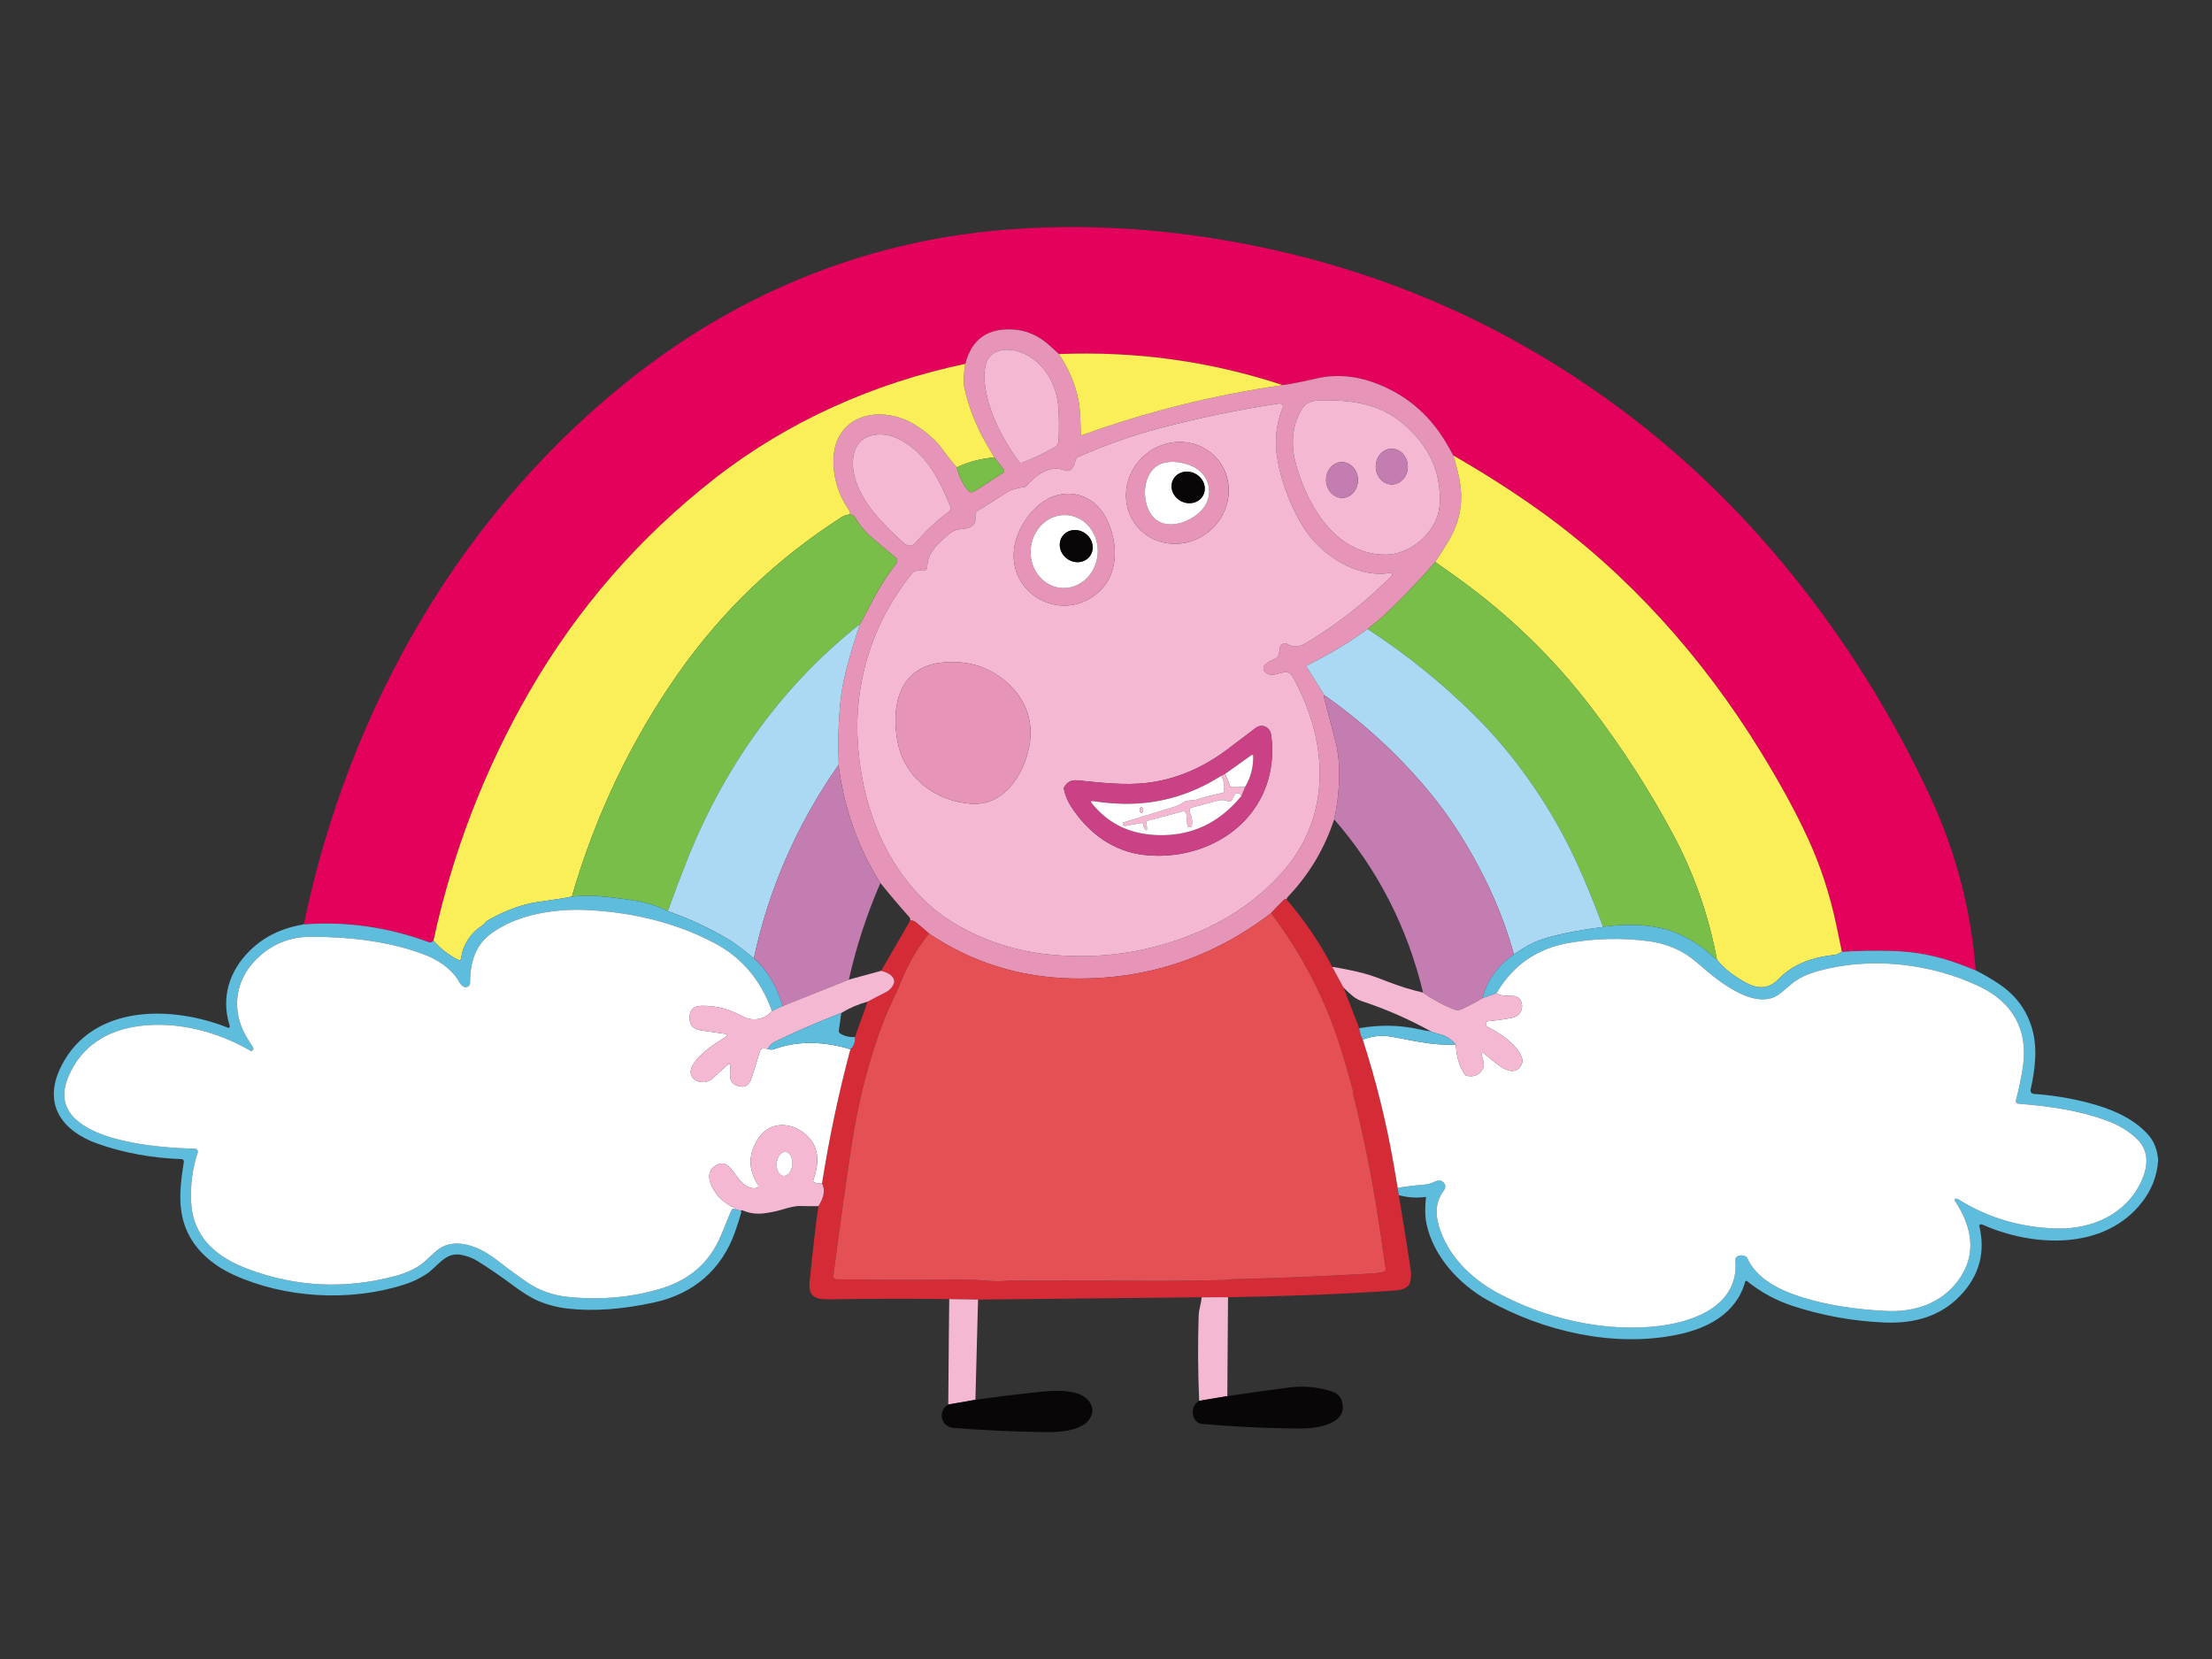
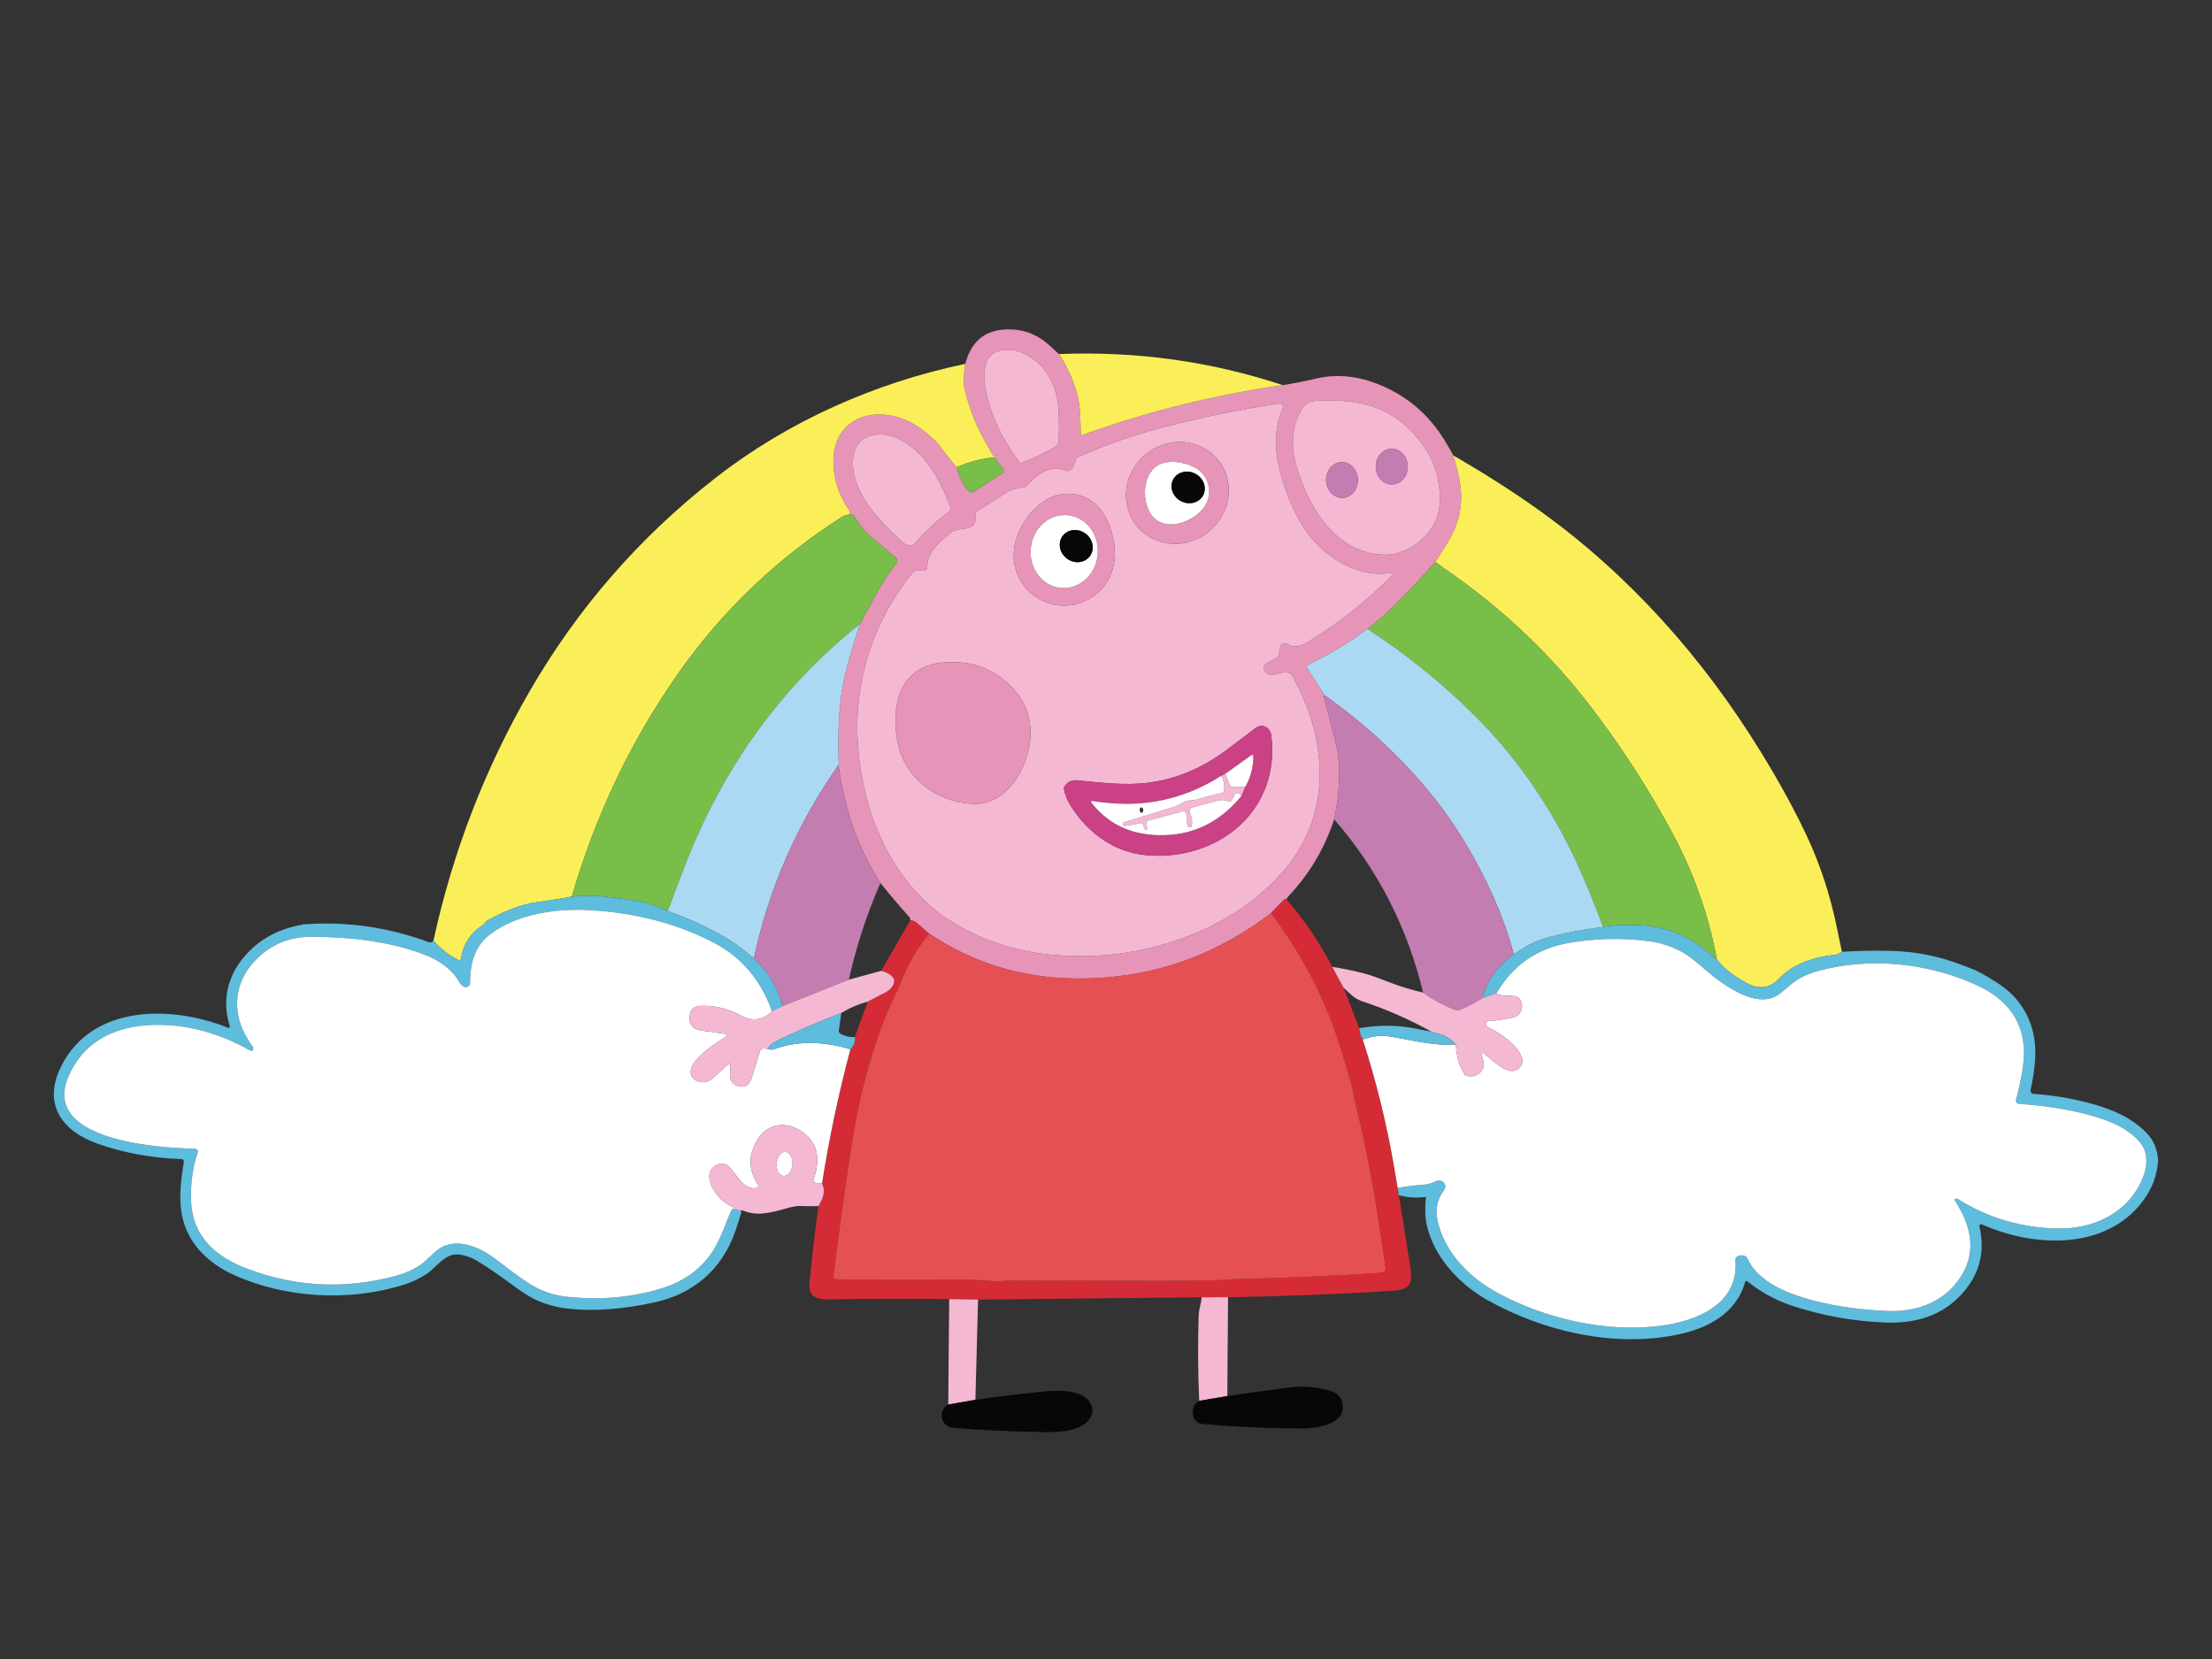
<svg xmlns="http://www.w3.org/2000/svg" xml:space="preserve" width="400mm" height="300mm" version="1.1" style="shape-rendering:geometricPrecision; text-rendering:geometricPrecision; image-rendering:optimizeQuality; fill-rule:evenodd; clip-rule:evenodd" viewBox="0 0 40000 30000">
  <rect x="0" y="0" width="40000" height="30000" fill="#333333" stroke="none" />
  <defs>
    <style type="text/css">
   
    .fil7 {fill:#080606;fill-rule:nonzero}
    .fil10 {fill:#5EBCDD;fill-rule:nonzero}
    .fil5 {fill:#79BE48;fill-rule:nonzero}
    .fil8 {fill:#ABD9F3;fill-rule:nonzero}
    .fil4 {fill:#C37DB1;fill-rule:nonzero}
    .fil9 {fill:#CA4185;fill-rule:nonzero}
    .fil11 {fill:#D52B36;fill-rule:nonzero}
    .fil0 {fill:#E4015B;fill-rule:nonzero}
    .fil12 {fill:#E55054;fill-rule:nonzero}
    .fil1 {fill:#E694B8;fill-rule:nonzero}
    .fil2 {fill:#F4B8D3;fill-rule:nonzero}
    .fil3 {fill:#FAEF58;fill-rule:nonzero}
    .fil6 {fill:white;fill-rule:nonzero}
   
  </style>
  </defs>
  <g id="Katman_x0020_1">
    <g id="_2854566748400">
-       <path class="fil0" d="M35727.7 17547.49c-103.17,-41.68 -205.24,-81.22 -306.16,-118.62 -389.51,-144.18 -791.99,-222.01 -1207.42,-233.51 -298.96,-8.11 -601.3,-2.81 -907.01,15.89 -34.25,-169.87 -69.28,-338.39 -105.09,-505.55 -115.8,-543.16 -284.77,-1056.49 -506.9,-1539.95 -217.86,-474 -504.19,-999.49 -859.02,-1576.45 -1046.57,-1701.81 -2389.84,-3207.62 -4000.76,-4359.29 -467.24,-334.11 -985.74,-665.61 -1555.49,-994.53 -38.29,-71.19 -81.21,-147.01 -128.75,-227.44 -313.59,-529.86 -756.17,-895.85 -1327.73,-1097.93 -326.1,-115.23 -676.87,-144.96 -1009.06,-67.92 -251.19,58.35 -457.44,98.91 -618.75,121.65 -1303.96,-430.29 -2652.87,-617.39 -4046.71,-561.3 -126.16,-118.5 -214.82,-196.67 -265.95,-234.52 -169.2,-125.25 -353.14,-194.88 -551.85,-208.84 -469.05,-32.9 -760.9,174.04 -875.57,620.77 -1632.21,340.63 -3200.21,1036.1 -4513.74,2059.36 -1376.28,1072.36 -2499.1,2361.79 -3368.49,3868.28 -808.56,1401.06 -1386.87,2901.58 -1734.94,4501.58 -26.36,29.5 -52.94,39.31 -79.74,29.39 -733.54,-271.02 -1481.37,-379.16 -2243.53,-324.42 -8.11,0.46 -14.19,-2.58 -18.25,-9.12 808.67,-3898.7 2874.78,-7511.51 6038.48,-9957.12 1647.75,-1273.65 3541.85,-2126.59 5604.24,-2466.54 1507.84,-248.38 3124.5,-220.67 4626.6,2.7 2912.73,433.01 5518.97,1541.41 7818.7,3325.24 2262.78,1754.87 4092,4157.21 5317.67,6794.08 464.09,998.69 739.16,2046.74 825.22,3144.11z" />
      <path class="fil1" d="M19148.85 6402.54c178.43,268.54 295.91,545.64 352.46,831.31 38.85,196.34 35.81,415.32 42.92,618.08 0.28,9.86 8.37,17.73 18.25,17.73 2.19,0 4.38,-0.4 6.42,-1.18 1166.75,-423.3 2375.64,-724.86 3626.66,-904.64 161.31,-22.74 367.56,-63.3 618.75,-121.65 332.19,-77.04 682.96,-47.31 1009.06,67.92 571.56,202.08 1014.12,568.07 1327.73,1097.93 47.54,80.43 90.46,156.25 128.75,227.44 62.18,202.08 103.86,375.55 125.04,520.41 53.38,365.86 -18.03,710.1 -214.26,1032.71 -75.01,123.24 -153.98,247.82 -236.88,373.75 -286.11,330.95 -590.03,648.71 -911.73,953.3 -48.45,45.96 -152.3,132.13 -311.58,258.53 -334.77,244.66 -695.69,462.05 -1082.73,652.19 -0.34,0.17 -0.8,0.41 -1.24,0.66 -15.67,8.68 -21.41,28.3 -12.81,43.8 0.27,0.48 0.55,0.95 0.83,1.41l315.33 499.22c-7.66,16 -10.24,28.5 -7.77,37.52 70.29,264.48 139.12,529.3 206.48,794.46 42.8,168.75 65.44,340.19 67.92,514.34 4.73,306.61 -25.45,606.24 -90.57,898.89 -175.04,531.9 -453.84,998.47 -836.37,1399.7 -15.1,15.78 -23.21,32.11 -24.33,49.01 -7.66,-4.51 -15.89,-6.31 -24.68,-5.42 -6.98,0.68 -14.07,4.4 -21.29,11.17 -85.15,82.9 -163.44,163.33 -234.85,241.28 -1065.16,814.4 -2264.14,1208.09 -3596.94,1181.06 -947.55,-19.37 -1809.84,-289.72 -2586.85,-811.03 -86.96,-77.73 -170.21,-148.58 -249.73,-212.57 -22.09,-17.57 -52.61,-25.34 -91.58,-23.3 2.71,-26.81 -1.58,-46.64 -12.85,-59.48 -177.3,-198.48 -352.68,-404.96 -526.15,-619.43 -403.94,-635.76 -656.37,-1347.55 -757.3,-2135.38 3.16,-2.71 4.05,-19.26 2.7,-49.68 -15.32,-350.99 -6.31,-700.98 27.04,-1049.95 20.5,-216.04 60.72,-437.4 120.64,-664.03 68.93,-259.97 148.57,-521.53 238.92,-784.68 72.08,-133.6 145.75,-271.69 221,-414.29 137.87,-261.91 271.02,-470.74 437.95,-688.37 9.1,-11.97 14.03,-26.62 14.03,-41.65 0,-20.46 -9.11,-39.89 -24.83,-52.98 -149.14,-124.58 -294.45,-246.57 -435.94,-365.97 -120.07,-101.6 -223.37,-227.21 -309.88,-376.79 -10.36,-18.26 -38.19,-32.22 -83.47,-41.91 3.16,-31.09 -3.04,-57.55 -18.58,-79.4 -155.68,-220.78 -247.14,-465.79 -274.4,-735 -26.13,-259.09 15.32,-473.11 124.35,-642.07 287.93,-445.39 913.77,-423.09 1324.02,-176.07 140.12,84.26 268.99,184.85 386.58,301.77 45.06,44.83 109.5,124.71 193.3,239.59 61.96,85.17 127.4,165.03 196.35,239.6 33.56,153.2 98.21,289.16 193.97,407.89 46.3,57.78 86.5,51.36 140.91,15.87 179.55,-117.14 348.52,-226.52 506.89,-328.13 0.28,-0.16 0.7,-0.44 1.11,-0.72 15.75,-11.03 19.66,-32.61 8.74,-48.21 -0.3,-0.43 -0.62,-0.85 -0.93,-1.27l-172.14 -223.18c-51.36,-86.51 -101.48,-172.12 -150.37,-256.83 -182.03,-315.62 -312.92,-651.53 -392.67,-1007.71 -18.93,-84.7 -13.18,-227.42 17.23,-428.16 114.67,-446.74 406.52,-653.67 875.57,-620.77 198.71,13.96 382.65,83.59 551.85,208.84 51.13,37.85 139.79,116.02 265.95,234.52zm-660.65 1963.38c197.34,-75.02 389.96,-172.35 580.56,-276.43 44.21,-24.32 72.34,-69.49 74.71,-119.46 9.44,-189.57 8.75,-382.02 -2.05,-577.35 -24,-428.49 -253.12,-842.46 -653.57,-1012.44 -236.21,-100.37 -588.34,-85.49 -661.66,211.88 -23.21,94.17 -30.99,189.13 -23.32,284.87 41.9,523.13 312.92,1044.89 618.41,1468.99 15.01,20.8 42.37,29.06 66.74,20l0.18 -0.06zm4987.17 -840.78c-114.56,253.8 -121.32,555.57 -52.72,821.18 186.2,718.44 649.17,1574.75 1478.79,1675.12 125.7,15.09 239.24,10.81 340.63,-12.84 378.48,-88.54 742.09,-441 786.7,-837.73 9.01,-80.2 11.15,-162.32 6.43,-246.36 -27.72,-489.31 -226.76,-856.99 -588.01,-1197.27 -283.86,-266.98 -602.87,-403.83 -978.31,-456.89 -228.66,-32.21 -452.03,-39.99 -670.12,-23.32 -186.87,14.19 -252.09,121.32 -323.39,278.11zm-6774.15 2795.03c-83.14,-3.72 -158.16,-18.59 -215.27,53.73 -535.95,676.76 -853.38,1428.44 -952.29,2255.01 -27.02,226.63 -36.6,447.64 -28.72,663.02 44.27,1185.12 479.18,2409.44 1420.33,3175.19 151.83,123.68 336.12,241.29 552.85,352.8 481.44,247.59 999.49,396.5 1554.13,446.75 905.66,81.99 1775.6,-52.38 2609.84,-403.16 605.8,-254.8 1116.75,-613.34 1532.85,-1075.63 382.99,-425.34 607.04,-919.62 672.15,-1482.84 81.78,-710.32 -123.68,-1448.71 -476.48,-2076.92 -107.46,-191.26 -344.01,74 -489.32,-72.65 -126.73,-128.42 126.05,-213.57 196.33,-253.79 18.9,-10.27 33.9,-28.62 40.53,-50.37 12.63,-44.37 21.31,-88.29 26.04,-131.77 8.11,-74.68 83.48,-106.79 146.66,-69.28 152.76,91.24 276.1,9.13 402.82,-68.6 540.69,-332.97 1031.82,-723.06 1473.38,-1170.25 5.18,-5.25 8.08,-12.33 8.08,-19.7 0,-10.75 -6.16,-20.57 -15.85,-25.25 -11.5,-5.63 -23.67,-7.2 -36.5,-4.72 -290.62,51.7 -621.11,-41.23 -873.21,-185.19 -330.28,-188.33 -587.66,-454.75 -772.18,-799.2 -184.51,-345.37 -308.86,-694.79 -373.08,-1048.26 -59.46,-327.12 -37.16,-651.19 91.25,-953.65 2.99,-7.04 4.53,-14.62 4.53,-22.28 0,-31.53 -25.57,-57.1 -57.1,-57.1 -2.86,0 -5.75,0.22 -8.57,0.65 -736.25,110.61 -1456.5,259.19 -2160.75,445.72 -494.73,131.12 -985.97,304.25 -1473.71,519.41 -26.93,11.65 -46.67,35.56 -53.03,64.21 -17.27,76.03 -64.91,224.05 -179.13,181.46 -289.61,-107.79 -524.81,75.03 -709.66,282.84 -8.18,9.11 -18.71,14.6 -30.06,15.96 -146.22,20.9 -250.3,51.4 -312.26,91.51 -169.87,109.94 -346.95,221.8 -531.22,335.56 -27.77,17.19 -45.54,46.81 -47.64,79.42 -3.4,54.41 13.5,117.6 -24.01,162.88 -105.77,128.76 -290.62,51.7 -424.78,162.21 -224.04,184.17 -421.06,352.13 -420.38,618.41 0.01,0.13 0.01,0.29 0.01,0.41 0,35.09 -28.45,63.53 -63.53,63.53 -1.01,0 -2.04,-0.02 -3.04,-0.07l-0.01 0zm476.48 -1180.05c-205.8,-502.51 -465.33,-1005 -981.35,-1226.69 -258.51,-110.84 -639.03,-75.36 -740.75,239.26 -102.38,315.63 41.9,681.93 224.39,950.93 145.76,214.93 369.13,455.41 670.12,721.48 59.47,52.38 140.57,64.54 197.01,-0.67 185.18,-214.7 384.11,-401.36 596.78,-559.96 43.26,-32.21 54.52,-73.66 33.8,-124.35z" />
      <path class="fil2" d="M19068.76 8089.49c-190.6,104.08 -383.22,201.41 -580.56,276.43 -24.55,9.12 -51.91,0.86 -67.02,-20.1 -305.39,-423.94 -576.41,-945.7 -618.31,-1468.83 -7.67,-95.74 0.11,-190.7 23.32,-284.87 73.32,-297.37 425.45,-312.25 661.66,-211.88 400.45,169.98 629.57,583.95 653.57,1012.44 10.8,195.33 11.48,387.94 2.01,577.87 -2.33,49.45 -30.46,94.62 -74.21,118.69l-0.46 0.25z" />
      <path class="fil3" d="M23195.56 6963.84c-1251.02,179.78 -2459.91,481.34 -3626.67,904.64 -2.03,0.78 -4.22,1.18 -6.41,1.18 -9.88,0 -17.97,-7.87 -18.25,-17.73 -7.11,-202.76 -4.07,-421.74 -42.92,-618.08 -56.55,-285.67 -174.03,-562.77 -352.46,-831.31 1393.85,-56.09 2742.75,131.01 4046.71,561.3z" />
      <path class="fil3" d="M17455.48 6579.95c-30.41,200.74 -36.16,343.46 -17.23,428.16 79.75,356.18 210.64,692.09 392.67,1007.71 48.89,84.71 99.01,170.32 150.37,256.83 -237.23,18.02 -463.41,77.27 -678.55,177.75 -68.95,-74.57 -134.39,-154.43 -196.35,-239.6 -83.8,-114.9 -148.24,-194.75 -193.3,-239.59 -117.59,-116.92 -246.46,-217.51 -386.58,-301.77 -410.25,-247.02 -1036.09,-269.32 -1324.02,176.07 -109.03,168.96 -150.49,382.98 -124.35,642.07 27.26,269.21 118.72,514.22 274.4,735 15.54,21.85 21.74,48.31 18.58,79.4 -61.95,7.89 -109.49,22.42 -142.61,43.59 -1178.48,753.59 -2165.11,1695.74 -2959.93,2826.46 -855.64,1216.99 -1498.26,2563.99 -1927.89,4040.97 -100.03,22.75 -303.24,55.19 -609.63,97.33 -277.78,38.07 -580.56,148.46 -908.36,331.17 -39.87,21.96 -53.38,61.84 -94.61,88.86 -221.01,143.97 -352.02,346.5 -393.01,607.61 -2.2,14.91 -15.01,25.97 -30.08,25.97 -4.82,0 -9.57,-1.15 -13.85,-3.33 -173.93,-87.63 -324.87,-204.78 -452.84,-351.44 348.07,-1600 926.38,-3100.52 1734.94,-4501.58 869.39,-1506.49 1992.21,-2795.92 3368.49,-3868.28 1313.53,-1023.26 2881.53,-1718.73 4513.74,-2059.36z" />
      <path class="fil2" d="M23475.37 7525.14c71.3,-156.79 136.52,-263.92 323.39,-278.11 218.09,-16.67 441.46,-8.89 670.12,23.32 375.44,53.06 694.45,189.91 978.31,456.89 361.25,340.28 560.29,707.96 588.01,1197.27 4.72,84.04 2.58,166.16 -6.43,246.36 -44.61,396.73 -408.22,749.19 -786.7,837.73 -101.39,23.65 -214.93,27.93 -340.63,12.84 -829.62,-100.37 -1292.59,-956.68 -1478.79,-1675.12 -68.6,-265.61 -61.84,-567.38 52.72,-821.18zm1696.3 1235.45c1.72,-0.02 1.72,-0.02 1.72,-0.02 159.9,-2.8 287.03,-149.72 283.92,-328.08 0,0 0,0 0,0 0,0 0,0 0,0 -3.13,-178.36 -135.34,-320.74 -295.23,-317.94 0,0 0,0 0,0 0,0 0,0 0,0 -159.9,2.8 -287.03,149.72 -283.92,328.08 0,0 0,0 0,0 0,0 0,0 0,0 3.13,178.36 135.34,320.74 295.23,317.94 0,0 0,0 0,0l-1.72 0.02zm-894.82 242.88c2.3,-0.08 2.3,-0.08 2.3,-0.08 158.89,-5.55 282.67,-154.94 276.43,-333.59 0,0 0,0 0,0 0,-0.02 0,-0.02 0,-0.02 -6.25,-178.65 -140.16,-319.03 -299.06,-313.48 0,0 0,0 0,0 -0.02,0 -0.02,0 -0.02,0 -158.88,5.56 -282.67,154.96 -276.42,333.61 0,0 0,0 0,0 0,0.02 0,0.02 0,0.02 6.24,178.65 140.16,319.02 299.06,313.46 0,0 0,0 0,0l-2.29 0.08z" />
      <path class="fil2" d="M16701.22 10320.17c1.01,0.05 2.04,0.07 3.05,0.07 35.08,0 63.53,-28.44 63.53,-63.53 0,-0.12 0,-0.28 0,-0.41 -0.69,-266.28 196.33,-434.24 420.37,-618.41 134.16,-110.51 319.01,-33.45 424.78,-162.21 37.51,-45.28 20.61,-108.47 23.99,-162.88 2.12,-32.61 19.89,-62.23 47.67,-79.42 184.28,-113.76 361.34,-225.62 531.21,-335.56 61.96,-40.11 166.27,-70.63 312.93,-91.58 10.68,-1.29 21.21,-6.78 28.97,-15.39 185.27,-208.31 420.47,-391.13 710.08,-283.34 114.22,42.59 161.86,-105.43 179.1,-181.46 6.39,-28.65 26.13,-52.56 53.07,-64.21 487.73,-215.15 978.97,-388.29 1473.7,-519.41 704.25,-186.53 1424.48,-335.11 2160.72,-445.72 2.85,-0.43 5.74,-0.65 8.6,-0.65 31.53,0 57.1,25.57 57.1,57.1 0,7.66 -1.54,15.24 -4.52,22.28 -128.42,302.46 -150.72,626.53 -91.26,953.65 64.21,353.47 188.57,702.89 373.08,1048.26 184.52,344.46 441.9,610.85 772.18,799.2 252.1,143.96 582.59,236.89 873.21,185.19 12.83,-2.48 25,-0.91 36.5,4.72 9.69,4.68 15.85,14.5 15.85,25.25 0,7.37 -2.9,14.45 -8.07,19.7 -441.57,447.19 -932.7,837.28 -1473.39,1170.25 -126.72,77.73 -250.06,159.84 -402.82,68.6 -63.18,-37.51 -138.55,-5.4 -146.66,69.28 -4.73,43.47 -13.28,86.96 -25.67,130.44 -7,23.08 -22,41.43 -42.07,52.39 -69.11,39.53 -321.89,124.68 -195.16,253.1 145.31,146.65 381.86,-118.61 489.32,72.65 352.8,628.21 558.26,1366.6 476.48,2076.92 -65.11,563.22 -289.16,1057.5 -672.15,1482.84 -416.1,462.29 -927.05,820.83 -1532.85,1075.63 -834.24,350.78 -1704.18,485.15 -2609.84,403.16 -554.65,-50.25 -1072.69,-199.16 -1554.13,-446.75 -216.73,-111.51 -401.02,-229.12 -552.85,-352.8 -941.15,-765.75 -1376.06,-1990.07 -1420.33,-3175.19 -7.88,-215.38 1.7,-436.39 28.72,-663.02 98.91,-826.57 416.34,-1578.25 952.29,-2255.01 57.11,-72.32 132.13,-57.45 215.27,-53.73zm5308.14 -2025.05c7.52,8.84 7.52,8.84 7.52,8.84 -320.49,-381.95 -905.45,-418.96 -1306.27,-82.65 0,0 0,0 0,0 -400.83,336.32 -465.98,918.82 -145.49,1300.79 0,0 0,0 0,0 320.49,381.95 905.44,418.96 1306.27,82.64 0,0 0,0 0,0 400.83,-336.31 465.98,-918.81 145.49,-1300.78l-7.52 -8.84zm-3671.21 1627.64c-100.36,806.64 807.32,1326.72 1458.5,841.46 449.11,-334.56 439.32,-941.48 201.41,-1402.43 -182.82,-354.48 -566.37,-524.12 -947.89,-385.91 -362.6,131.12 -666.07,577.87 -712.02,946.88zm-2103.96 3507.38c126.05,637.34 688.04,1060.43 1327.4,1104.7 591.03,40.88 943.84,-515.01 1047.24,-1021.57 104.08,-509.26 -92.59,-950.26 -504.87,-1257.43 -297.61,-221.92 -650.28,-313.83 -1058.06,-275.75 -793.11,74.33 -941.13,796.5 -811.71,1450.05zm6758.61 368.68c20.96,-174.37 18.58,-344.68 -7.09,-510.95 -21.29,-137.2 -161.54,-212.56 -282.52,-120.98 -179.78,136.07 -345.36,261.33 -496.75,375.78 -435.59,329.82 -917.49,547.79 -1462.23,613.68 -406.86,49.34 -838.06,-3.72 -1258.79,-44.95 -111.51,-10.8 -192.61,31.21 -243.31,126.05 -4.72,8.56 -6.08,17.58 -4.05,27.04 22.3,110.84 61.95,211.43 118.95,301.77 310.9,490.34 772.84,836.72 1349.36,895.85 1075.63,110.51 2149.58,-524.46 2286.43,-1663.29z" />
      <path class="fil2" d="M16196.35 7913.43c516.02,221.69 775.55,724.18 981.35,1226.69 20.72,50.69 9.46,92.14 -33.8,124.35 -212.67,158.6 -411.6,345.26 -596.78,559.96 -56.44,65.21 -137.54,53.05 -197.01,0.67 -300.99,-266.07 -524.36,-506.55 -670.12,-721.48 -182.49,-269 -326.77,-635.3 -224.39,-950.93 101.72,-314.62 482.24,-350.1 740.75,-239.26z" />
      <path class="fil1" d="M22009.36 8295.12c328.01,390.81 262.86,973.31 -137.97,1309.62 0,0 0,0 0,0 -400.83,336.32 -985.78,299.31 -1306.27,-82.64 0,0 0,0 0,0 -320.49,-381.97 -255.34,-964.47 145.49,-1300.79 0,0 0,0 0,0 400.82,-336.31 985.78,-299.3 1306.27,82.65 0,0 0,0 0,0l-7.52 -8.84zm-271.3 921.03c232.51,-266.96 133.83,-658.97 -193.29,-791.09 -172.12,-69.84 -330.94,-89.66 -476.48,-59.48 -404.51,84.14 -449.78,666.74 -245.34,946.21 231.15,315.96 711.35,137.88 915.11,-95.64z" />
      <ellipse class="fil4" transform="matrix(0.016 1.277 -1.277 0.016 25167.7 8437.56)" rx="252.94" ry="226.75" />
      <path class="fil3" d="M26279.85 8235.48c569.75,328.92 1088.25,660.42 1555.49,994.53 1610.92,1151.67 2954.19,2657.48 4000.76,4359.29 354.82,576.96 641.17,1102.45 859.02,1576.45 222.13,483.46 391.09,996.79 506.9,1539.95 35.82,167.16 70.84,335.68 105.09,505.55 -58.13,34.92 -99.24,53.5 -123.34,55.75 -362.94,33.46 -750.88,156.13 -1004.66,422.76 -176.41,185.18 -367,212.55 -608.62,80.08 -233.62,-128.18 -407.88,-267.18 -522.78,-417 -149.37,-796.84 -411.6,-1547.39 -786.7,-2251.63 -431.88,-811.03 -934.04,-1587.94 -1492.63,-2317.19 -688.03,-898.89 -1498.51,-1682.11 -2431.42,-2349.63 -127.05,-90.79 -254.8,-181.47 -383.21,-272.04 82.9,-125.93 161.87,-250.51 236.88,-373.75 196.23,-322.61 267.64,-666.85 214.26,-1032.71 -21.18,-144.86 -62.86,-318.33 -125.04,-520.41z" />
      <path class="fil5" d="M17981.29 8272.65l172.01 223.04c0.44,0.56 0.76,0.98 1.06,1.41 10.92,15.6 7.01,37.18 -8.74,48.21 -0.41,0.28 -0.83,0.56 -1.24,0.83 -158.28,101.54 -327.21,210.88 -506.76,328.02 -54.41,35.49 -94.61,41.91 -140.91,-15.87 -95.76,-118.73 -160.41,-254.69 -193.97,-407.89 215.14,-100.48 441.32,-159.73 678.55,-177.75z" />
      <path class="fil6" d="M21544.77 8425.06c327.12,132.12 425.8,524.13 193.29,791.09 -203.76,233.52 -683.96,411.6 -915.11,95.64 -204.44,-279.47 -159.17,-862.07 245.34,-946.21 145.54,-30.18 304.36,-10.36 476.48,59.48zm211.19 532.69c72.38,-136.09 10,-310.83 -139.27,-390.19 -149.27,-79.37 -329.01,-33.37 -401.37,102.73 -72.36,136.08 -9.98,310.82 139.28,390.18 149.27,79.37 329.01,33.36 401.37,-102.74l-0.01 0.02z" />
      <ellipse class="fil4" transform="matrix(0.036 1.277 -1.277 0.036 24267.8 8679.86)" rx="253.47" ry="225.42" />
      <ellipse class="fil7" transform="matrix(1.128 0.6 -0.6 1.128 21485.6 8814.02)" rx="239.71" ry="218.54" />
      <path class="fil1" d="M18338.15 9922.76c45.95,-369.01 349.42,-815.76 712.02,-946.88 381.52,-138.21 765.07,31.43 947.89,385.91 237.91,460.95 247.7,1067.87 -201.41,1402.43 -651.18,485.26 -1558.86,-34.82 -1458.5,-841.46zm839.26 707.63c9.23,0.87 9.23,0.87 9.23,0.87 333.85,29.19 630.37,-241.7 662.12,-604.94 0,0 0,0 0,0 0,0 0,0 0,0 31.77,-363.24 -213.23,-681.49 -547.09,-710.69 0,0 0,0 0,0 0,0 0,0 0,0 -333.85,-29.18 -630.37,241.72 -662.12,604.96 0,0 0,0 0,0 0,0 0,0 0,0 -31.77,363.23 213.23,681.48 547.09,710.67 0,0 0,0 0,0l-9.23 -0.87z" />
      <path class="fil5" d="M15371.12 9301.98c45.28,9.69 73.11,23.65 83.47,41.91 86.51,149.58 189.81,275.19 309.88,376.79 141.48,119.4 286.8,241.39 435.94,365.98 15.72,13.08 24.83,32.51 24.83,52.97 0,15.03 -4.93,29.68 -14.01,41.65 -166.95,217.63 -300.1,426.46 -437.97,688.37 -75.25,142.6 -148.92,280.71 -221,414.29 -1427.09,1125.32 -2464.88,2599.03 -3130.93,4276.85 -117.83,296.93 -232.84,601.85 -345.03,914.78 -185.63,-92.14 -387.27,-155.68 -604.89,-190.6 -232.05,-36.95 -443.26,-63.18 -633.63,-78.72 -129.76,-10.59 -295.46,-8.35 -497.09,6.75 429.62,-1476.98 1072.25,-2823.98 1927.89,-4040.97 794.82,-1130.72 1781.45,-2072.86 2959.93,-2826.46 33.12,-21.17 80.66,-35.7 142.61,-43.59z" />
      <path class="fil6" d="M19177.41 10630.39c9.23,0.87 9.23,0.87 9.23,0.87 -333.86,-29.19 -578.86,-347.44 -547.09,-710.67 0,0 0,0 0,0 0,0 0,0 0,0 31.75,-363.24 328.27,-634.14 662.12,-604.96 0,0 0,0 0,0 0,0 0,0 0,0 333.86,29.2 578.86,347.45 547.09,710.69 0,0 0,0 0,0 0,0 0,0 0,0 -31.75,363.24 -328.27,634.13 -662.12,604.94 0,0 0,0 0,0l-9.23 -0.87zm530.11 -572.11c2.23,-3.01 2.23,-3.01 2.23,-3.01 91.36,-125.75 54.41,-308.41 -82.52,-407.89 0,0 0,0 0,0 0,0 0,0 0,0 -136.92,-99.48 -322.06,-78.17 -413.42,47.59 0,0 0,0 0,0 -91.36,125.75 -54.41,308.41 82.52,407.89 0,0 0,0 0,0 0,0 0,0 0,0 136.92,99.48 322.06,78.17 413.42,-47.59l-2.23 3.01z" />
      <ellipse class="fil7" transform="matrix(1.024 0.763 -0.763 1.024 19461.8 9875.12)" rx="239.97" ry="220.4" />
      <path class="fil5" d="M25953.75 10162.35c128.41,90.57 256.16,181.25 383.21,272.04 932.92,667.52 1743.38,1450.74 2431.42,2349.63 558.59,729.25 1060.75,1506.16 1492.63,2317.19 375.1,704.24 637.33,1454.79 786.7,2251.63 -2.03,-6.54 -6.08,-10.03 -12.16,-10.48 -6.76,-0.45 -12.62,-3.04 -17.57,-7.77 -193.76,-185.41 -412.17,-333.09 -655.25,-443.03 -404.17,-182.82 -918.5,-193.29 -1352.74,-135.51 -6.53,0.91 -14.99,-1.13 -25.34,-6.08 -157.25,-419.94 -308.31,-789.74 -453.17,-1109.43 -453.16,-998.58 -1095.91,-1943.77 -1882.28,-2720.68 -584.39,-577.4 -1223.98,-1092.63 -1918.76,-1545.68 159.28,-126.4 263.13,-212.56 311.58,-258.53 321.7,-304.59 625.62,-622.35 911.73,-953.3z" />
      <path class="fil8" d="M15552.26 11283.94c-90.34,263.15 -169.99,524.69 -238.92,784.68 -59.92,226.65 -100.14,447.99 -120.64,664.03 -33.35,348.97 -42.36,698.96 -27.04,1049.95 1.35,30.42 0.46,46.97 -2.7,49.68 -751.33,1075.07 -1261.72,2241.26 -1531.16,3498.59 -153.09,-124.36 -305.83,-254.46 -473.79,-353.13 -344.23,-202.09 -704.8,-369.48 -1081.71,-502.17 112.19,-312.93 227.2,-617.85 345.03,-914.78 666.05,-1677.82 1703.84,-3151.53 3130.93,-4276.85z" />
      <path class="fil8" d="M24730.44 11374.18c694.78,453.05 1334.37,968.28 1918.76,1545.68 786.37,776.91 1429.12,1722.1 1882.28,2720.68 144.86,319.69 295.92,689.49 453.17,1109.43 4.51,-0.68 5.63,2.03 3.37,8.11 -1.36,4.06 -4.28,6.31 -8.78,6.76 -337.93,40.89 -685.32,103.74 -1012.1,195.32 -114.9,32.21 -227.43,78.29 -337.59,138.22 -70.97,38.52 -155.45,91.91 -253.46,160.18 -120.3,-442.02 -287.01,-880.99 -500.13,-1316.92 -295.69,-604.9 -641.72,-1160.12 -1070.23,-1670.05 -540.68,-643.19 -1159.32,-1209.9 -1855.91,-1700.13l-315.28 -499.12c-0.33,-0.56 -0.61,-1.03 -0.88,-1.51 -8.6,-15.5 -2.86,-35.12 12.81,-43.8 0.44,-0.25 0.9,-0.49 1.35,-0.71 386.97,-190.1 747.85,-407.48 1082.62,-652.14z" />
-       <path class="fil1" d="M16234.19 13430.14c-129.42,-653.55 18.6,-1375.72 811.71,-1450.05 407.78,-38.08 760.45,53.83 1058.06,275.75 412.28,307.17 608.95,748.17 504.87,1257.43 -103.4,506.56 -456.21,1062.45 -1047.24,1021.57 -639.36,-44.27 -1201.35,-467.36 -1327.4,-1104.7z" />
+       <path class="fil1" d="M16234.19 13430.14c-129.42,-653.55 18.6,-1375.72 811.71,-1450.05 407.78,-38.08 760.45,53.83 1058.06,275.75 412.28,307.17 608.95,748.17 504.87,1257.43 -103.4,506.56 -456.21,1062.45 -1047.24,1021.57 -639.36,-44.27 -1201.35,-467.36 -1327.4,-1104.7" />
      <path class="fil4" d="M23949.82 12571.46c696.59,490.23 1315.23,1056.94 1855.91,1700.13 428.51,509.93 774.54,1065.15 1070.23,1670.05 213.12,435.93 379.83,874.9 500.13,1316.92 -299.85,211.99 -489.09,475.68 -567.72,791.09 -103.63,64.44 -228.77,130.89 -375.44,199.38 -47.3,22.3 -94.96,23.76 -142.94,4.39 -203.21,-82 -388.51,-183.38 -555.9,-304.13 -285.66,-1185.23 -821.73,-2229.45 -1608.21,-3132.62 65.12,-292.65 95.3,-592.28 90.57,-898.89 -2.48,-174.15 -25.12,-345.59 -67.92,-514.34 -67.36,-265.16 -136.19,-529.98 -206.48,-794.46 -2.47,-9.02 0.11,-21.52 7.77,-37.52z" />
      <path class="fil9" d="M22992.8 13798.82c-136.85,1138.83 -1210.8,1773.8 -2286.43,1663.29 -576.52,-59.13 -1038.46,-405.51 -1349.36,-895.85 -57,-90.34 -96.65,-190.93 -118.95,-301.77 -2.03,-9.46 -0.67,-18.47 4.05,-27.04 50.7,-94.84 131.8,-136.85 243.31,-126.05 420.73,41.23 851.93,94.29 1258.79,44.95 544.74,-65.89 1026.64,-283.86 1462.23,-613.68 151.39,-114.45 316.98,-239.71 496.75,-375.78 120.98,-91.58 261.23,-16.22 282.52,120.98 25.69,166.27 28.05,336.58 7.09,510.95zm-837.05 194.65l-73.67 36.5c-584.39,372.4 -1217.67,539.11 -1899.85,500.13 -147.11,-8.33 -284.53,-22.75 -412.27,-43.24 -44.15,-7.22 -52.15,6.64 -23.99,41.56 304.47,377.12 700.86,560.62 1201.67,573.47 602.65,15.09 1103.24,-221.35 1501.77,-709.32l65.9 -159.51c102.28,-175.49 151.28,-363.61 147,-564.34 -0.26,-10.43 -8.8,-18.76 -19.25,-18.76 -4,0 -7.91,1.25 -11.16,3.56l-476.15 339.95z" />
      <path class="fil6" d="M22515.31 14233.06l-233.51 2.38c-16.29,0.35 -31.54,-9.57 -38.04,-25.04l-88.01 -216.93 476.15 -339.96c3.25,-2.3 7.16,-3.55 11.16,-3.55 10.45,0 18.99,8.33 19.25,18.76 4.28,200.73 -44.72,388.85 -147,564.34z" />
      <path class="fil4" d="M15162.96 13832.28c100.93,787.83 353.36,1499.62 757.3,2135.38 -248.26,571.56 -438.18,1154.03 -569.75,1747.44l-1196.28 478.18c-107.8,-343.69 -250.74,-617.41 -522.43,-862.41 269.44,-1257.33 779.83,-2423.52 1531.16,-3498.59z" />
      <path class="fil2" d="M22155.75 13993.47l87.86 216.61c6.65,15.79 21.9,25.71 38.56,25.33l233.14 -2.35 -65.9 159.51c-20.05,-34.92 -47.54,-51.93 -82.46,-51.04 -13.51,0.46 -23.65,6.54 -30.41,18.26l-63.53 111.85c-12.03,21.78 -39.57,30.63 -62.72,19.83 -59.61,-28.61 -130.57,-30.3 -192.41,-13.07 -147.11,41.46 -298.4,82.01 -453.85,121.66 -50.02,12.84 -63.86,60.15 -43.92,103.07 34.68,74.34 45.5,150.49 32.44,228.44 -3.6,21.18 -16.11,30.97 -37.52,29.4 -27.03,-2.03 -42.02,-16.9 -44.94,-44.61 -6.54,-63.08 -11.6,-123.23 -15.21,-180.46 -3.16,-53.62 -30.64,-73.44 -82.46,-59.47l-612.32 163.22c-17.3,4.6 -29.35,20.28 -29.35,38.2 0,2.38 0.21,4.74 0.64,7.08 6.29,34.91 9.78,68.94 10.46,102.06 0.67,28.61 -9.35,33 -30.08,13.18 -20.95,-20.28 -31.98,-46.75 -33.11,-79.42 -0.02,-1.02 -0.09,-2.07 -0.19,-3.09 -2.26,-21.52 -21.71,-37.13 -43.42,-34.84 -1.01,0.1 -2.02,0.24 -3.02,0.43l-286.57 52.37c-2.03,0.38 -4.11,0.57 -6.18,0.57 -15.7,0 -29.3,-10.93 -32.67,-26.26l-3.05 -13.51c-0.27,-1.42 -0.43,-2.86 -0.43,-4.32 0,-9.5 6.22,-17.9 15.31,-20.67 305.02,-92.6 606.57,-185.53 904.62,-278.81 59.02,-18.25 121.54,-48.21 187.55,-89.89 63.53,-39.87 157.14,-21.62 231.83,-44.94 152.51,-47.31 305.48,-86.96 458.9,-118.95 15.93,-3.44 27.82,-16.21 30.14,-32.11 15.96,-106.56 -0.51,-198.81 -49.4,-276.76l73.67 -36.5z" />
      <path class="fil6" d="M22082.08 14029.97c48.89,77.95 65.33,170.32 49.34,277.1 -2.26,15.56 -14.15,28.33 -29.73,31.69 -153.65,32.05 -306.74,71.72 -459.25,119.03 -74.69,23.32 -168.3,5.07 -231.83,44.94 -66.01,41.68 -128.53,71.64 -187.55,89.89 -298.05,93.28 -599.6,186.21 -904.64,278.79 -9.07,2.79 -15.29,11.19 -15.29,20.69 0,1.46 0.16,2.9 0.44,4.32l3.03 13.51c3.38,15.33 16.98,26.26 32.68,26.26 2.07,0 4.15,-0.19 6.18,-0.57l286.56 -52.38c1.01,-0.18 2.02,-0.32 3.03,-0.42 21.71,-2.29 41.16,13.32 43.42,34.84 0.1,1.02 0.17,2.07 0.21,3.09 1.11,32.67 12.14,59.14 33.09,79.42 20.73,19.82 30.75,15.43 30.08,-13.18 -0.68,-33.12 -4.17,-67.13 -10.48,-102.06 -0.41,-2.34 -0.62,-4.7 -0.62,-7.08 0,-17.92 12.05,-33.6 29.36,-38.21l612.31 -163.21c51.82,-13.97 79.3,5.85 82.46,59.47 3.6,57.23 8.67,117.38 15.21,180.46 2.92,27.71 17.91,42.58 44.94,44.61 21.41,1.57 33.92,-8.22 37.52,-29.4 13.06,-77.95 2.24,-154.1 -32.44,-228.44 -19.94,-42.92 -6.1,-90.23 43.92,-103.07 155.45,-39.65 306.74,-80.2 453.85,-121.66 61.84,-17.23 132.8,-15.54 191.94,12.85 23.62,11.02 51.16,2.17 63.45,-20.05l63.27 -111.41c6.76,-11.72 16.9,-17.8 30.41,-18.26 34.92,-0.89 62.41,16.12 82.46,51.04 -398.53,487.97 -899.12,724.41 -1501.77,709.32 -500.81,-12.85 -897.2,-196.35 -1201.67,-573.47 -28.16,-34.92 -20.16,-48.78 23.99,-41.56 127.74,20.49 265.16,34.91 412.27,43.24 682.18,38.98 1315.46,-127.73 1899.85,-500.13zm-1438.69 668.04c0.35,-0.02 0.35,-0.02 0.35,-0.02 17.9,-0.94 31.24,-23.77 29.81,-50.97 0,0 0,0 0,0 -1.41,-27.21 -17.09,-48.51 -34.97,-47.58 0,0 0,0 0,0 -17.89,0.95 -31.24,23.77 -29.82,50.98 0,0 0,0 0,0 1.43,27.2 17.1,48.5 34.98,47.57l-0.35 0.02z" />
-       <ellipse class="fil2" transform="matrix(0.058 1.276 -1.276 0.058 20641.1 14648.7)" rx="38.63" ry="25.4" />
      <path class="fil10" d="M10340.69 16213c201.63,-15.1 367.33,-17.34 497.09,-6.75 190.37,15.54 401.58,41.79 633.63,78.72 217.62,34.92 419.26,98.46 604.89,190.6 376.91,132.69 737.48,300.08 1081.71,502.17 167.96,98.67 320.7,228.77 473.79,353.13 271.69,245 414.63,518.72 522.43,862.41l-195.31 90.89c-201.19,-564.12 -551.06,-976.27 -1049.62,-1236.48 -660.54,-344.7 -1409.05,-541.15 -2245.55,-589.36 -602.86,-35.14 -1309.48,66.58 -1796.1,433.23 -289.61,218.3 -366.98,541.03 -367.66,885.71 -0.22,30.92 -19.92,58.24 -48.99,67.93 -87.2,29.06 -135.53,-70.29 -172.02,-129.42 -125.37,-203.44 -362.26,-358.55 -584.29,-445.4 -635.64,-248.71 -1364.22,-327.12 -2060.35,-330.83 -396.96,-2.25 -733.76,137.31 -1010.41,418.69 -365.64,371.72 -439.66,885.38 -191.28,1349.36 39.43,73.44 84.94,147.11 136.53,221.01 14.65,20.73 15.77,40.78 3.38,60.14 -9.43,14.86 -29.04,19.66 -44.55,10.86 -592.12,-342.7 -1305.15,-529.57 -1979.66,-449.83 -601.85,70.97 -1073.26,359.22 -1311.84,919.51 -499.13,1172.63 1684.92,1290.22 2289.47,1303.07 28.54,0.56 51.37,23.83 51.37,52.37 0,5.63 -0.92,11.23 -2.69,16.56 -92.83,281.61 -132.36,576.4 -118.62,884.37 29.39,653.89 461.61,1009.73 1029.34,1222.63 868.48,325.54 1754.64,367.77 2658.49,126.73 183.84,-49.34 380.85,-129.44 525.81,-253.8 125.04,-107.12 241.3,-250.4 392.35,-301.77 316.64,-107.46 676.2,72.32 928.63,270.01 185.18,145.09 364.4,276.88 537.64,395.38 221.92,152.07 473.79,241.61 755.62,268.65 599.48,57.45 1160.57,5.19 1683.23,-156.8 425.8,-132.01 742.99,-372.17 951.61,-720.47 128.07,-213.9 206.81,-470.05 311.24,-698.16 4.05,-9.01 10.92,-14.31 20.61,-15.88 17.58,-2.47 36.16,-0.79 55.75,5.07l88.88 27.37c9.24,9.92 12.28,20.39 9.12,31.42 -33.12,116.49 -70.84,234.53 -113.2,354.16 -241.95,682.96 -754.6,1116.19 -1451.07,1269.61 -581.46,128.41 -1104.36,166.48 -1568.68,114.22 -190.81,-21.41 -371.39,-68.38 -541.7,-140.93 -121.87,-51.59 -278.33,-148.68 -469.38,-291.29 -213.12,-159.05 -423.42,-302.78 -630.92,-431.19 -78.86,-48.89 -172.79,-84.83 -281.83,-107.81 -298.73,-63.19 -433.91,218.98 -649.17,354.83 -120.3,76.15 -247.13,135.73 -380.51,178.76 -990.47,320.37 -2166.8,247.71 -3088.68,-171.32 -410.24,-186.21 -756.62,-492.37 -895.85,-918.17 -118.62,-362.93 -69.96,-744.45 -8.79,-1125.3 0.13,-0.64 0.25,-1.59 0.36,-2.53 2.55,-24.32 -14.95,-46.08 -39.07,-48.62 -0.95,-0.11 -1.92,-0.17 -2.86,-0.21 -543.61,-19.37 -1051.52,-112.98 -1523.72,-280.82 -632.26,-225.07 -1001.97,-711.35 -648.83,-1405.8 567.05,-1116.18 1996.49,-1096.24 3017.39,-686.67 2.21,0.91 4.57,1.38 6.96,1.38 8.39,0 15.71,-5.73 17.71,-13.88 2.93,-11.26 2.58,-22.41 -1.02,-33.46 -156.8,-503.85 -7.1,-975.94 357.86,-1342.26 253.22,-254.12 576.96,-414.3 971.21,-480.54 4.28,-0.67 7.67,-2.59 10.14,-5.74l6.08 -7.44c4.06,6.54 10.14,9.58 18.25,9.12 762.15,-54.74 1509.99,53.4 2243.53,324.42 26.8,9.91 53.38,0.11 79.74,-29.39 127.97,146.66 278.91,263.81 452.83,351.44 4.29,2.18 9.04,3.33 13.86,3.33 15.07,0 27.88,-11.06 30.08,-25.97 40.99,-261.11 172,-463.64 393.01,-607.61 41.23,-27.02 54.74,-66.9 94.61,-88.86 327.8,-182.71 630.59,-293.1 908.36,-331.17 306.39,-42.14 509.6,-74.58 609.63,-97.33z" />
      <path class="fil11" d="M23265.18 16265.38c327.11,379.38 602.41,785.46 825.9,1218.24l202.76 374.42 285.54 735.34c8.79,73.9 30.2,142.61 64.21,206.14 239.71,741.87 425.9,1493.87 558.6,2256.02 24.78,142.16 48.88,283.75 72.32,424.78l20.27 131.8c75.02,447.42 146.45,895.62 214.25,1344.61 12.16,80.66 9.47,156.36 -8.11,227.09 -28.05,113.89 -171.67,146.33 -275.75,153.42 -992.84,67.59 -2011.03,104.43 -3018.39,120.98l-476.48 0.68 -3923.37 40.22 -119.97 1 -521.77 -8.44c-716.86,-9.46 -1433.05,-7.99 -2148.56,4.4 -239.59,4.04 -405.17,-26.37 -376.79,-310.56 56.77,-570.88 109.94,-1029.23 159.5,-1375.04 103.63,-161.31 125.37,-297.83 65.23,-409.58 128.64,-819.14 299.73,-1628.14 513.31,-2427.02 63.31,-56.77 90.68,-130.54 82.11,-221.34l229.8 -639.36c33.35,-17.13 78.74,-41.23 136.19,-72.31 60.14,-32.68 122.55,-64.77 187.21,-96.32 57.45,-27.7 101.94,-68.71 133.48,-123.01 85.5,-146.66 -85.16,-235.53 -212.22,-265.94l524.81 -909.03c38.97,-2.04 69.49,5.74 91.58,23.3 79.52,63.99 162.77,134.84 249.73,212.57 -150.94,186.54 -280.37,387.6 -388.28,603.21 -39.43,78.62 -77.84,164.45 -115.24,257.5 -41.9,104.75 -90.33,213.46 -145.3,326.09 -148.47,304.15 -292.44,695.02 -431.88,1172.63 -149.37,510.95 -253.79,1019.87 -335.91,1565.97 -111.07,740.74 -215.36,1492.3 -312.92,2254.67 -6.08,46.86 14.64,70.63 62.18,71.3 663.92,10.37 1240.1,13.64 1728.52,9.81 327.45,-2.37 651.19,-15.22 973.91,14.86 125.71,11.5 240.38,12.72 344.01,3.72 78.63,-6.76 146.66,-8.67 204.11,-5.75 22.08,1.35 43.82,1.92 65.22,1.69 715.06,-3.83 1489.26,-2.37 2322.6,4.39 282.28,2.26 730.38,-2.58 1344.29,-14.52 62.85,-1.36 123.34,-14.54 186.19,-15.89 881.1,-20.73 1740.68,-57 2578.75,-108.81 40.88,-2.7 82.79,-16.89 126.05,-20.28 28.11,-2.23 49.79,-25.7 49.79,-53.9 0,-2.31 -0.16,-4.63 -0.45,-6.93 -53.17,-392.9 -112.87,-790.41 -179.11,-1192.55 -110.62,-670.23 -245.57,-1321.54 -404.84,-1953.91 -2.47,-9.47 -2.26,-18.82 0.68,-28.05 2.03,-6.99 2.13,-13.86 0.33,-20.62 -99.12,-369.47 -192.17,-684.87 -279.12,-946.2 -272.83,-818.69 -676.09,-1581.51 -1209.79,-2288.46 71.41,-77.95 149.7,-158.38 234.85,-241.28 7.22,-6.76 14.31,-10.49 21.29,-11.17 8.79,-0.89 17.02,0.91 24.68,5.42z" />
      <path class="fil6" d="M13958.92 18284.17c-96.43,105.89 -211.55,155.34 -345.37,148.35 -63.98,-3.38 -127.29,-22.08 -189.91,-56.09 -232.84,-126.38 -478.51,-196.34 -746.5,-187.22 -123.69,4.07 -200.05,61.51 -205.8,190.93 -8.11,189.25 81.44,236.56 248.72,259.54 132.24,18.02 260.88,36.04 385.92,54.06 15.54,2.26 24.78,4.96 27.7,8.11 15.33,16.9 13.41,31.55 -5.75,43.94 -208.83,135.84 -463.63,290.96 -595.77,503.85 -162.53,261.9 176.07,422.75 362.61,244.33 88.32,-84.49 178.88,-166.72 271.7,-246.7 4.9,-4.24 11.17,-6.56 17.66,-6.56 14.93,0 27.04,12.11 27.04,27.04 0,0.72 -0.02,1.45 -0.09,2.17 -10.82,154.43 -50.36,322.73 148.68,372.4 149.36,37.51 204.79,-58.46 243.64,-184.18 46.87,-150.49 93.73,-302.56 140.59,-456.21 12.83,-42.35 58.57,-53.83 137.2,-34.46 44.15,15.76 82.9,17.46 116.25,5.06 447.42,-165.92 936.4,-133.48 1380.44,1.35 -213.58,798.88 -384.67,1607.88 -513.31,2427.02 -49.11,3.16 -95.41,-3.27 -138.9,-19.26 -12.19,-4.51 -20.3,-16.14 -20.3,-29.16 0,-2.7 0.36,-5.4 1.05,-8 18.24,-66.24 41.22,-128.43 54.74,-197.36 57.45,-294.45 -26.92,-521.54 -253.12,-681.27 -251.42,-177.75 -590.35,-170.99 -776.56,94.62 -203.2,289.94 -211.31,578.2 -24.33,864.76 1.62,2.51 2.76,4.76 3.67,7.09 7.35,19.17 -2.36,40.73 -21.7,48.15 -2.29,0.87 -4.66,1.54 -7.07,1.96 -330.74,60.07 -425.69,-505.97 -661.91,-438.38 -213.57,60.83 -232.49,240.6 -145.31,415.99 89.66,180.01 231.03,309.1 424.1,387.28 4.95,2.01 7.55,5.73 7.78,11.15 0,3.6 -0.12,6.52 -0.35,8.78 -19.59,-5.86 -38.17,-7.54 -55.75,-5.07 -9.69,1.57 -16.56,6.87 -20.61,15.88 -104.43,228.11 -183.17,484.26 -311.24,698.16 -208.62,348.3 -525.81,588.46 -951.61,720.47 -522.66,161.99 -1083.75,214.25 -1683.23,156.8 -281.83,-27.04 -533.7,-116.58 -755.62,-268.65 -173.24,-118.5 -352.46,-250.29 -537.64,-395.38 -252.43,-197.69 -611.99,-377.47 -928.63,-270.01 -151.05,51.37 -267.31,194.65 -392.35,301.77 -144.96,124.36 -341.97,204.46 -525.81,253.8 -903.85,241.04 -1790.01,198.81 -2658.49,-126.73 -567.73,-212.9 -999.95,-568.74 -1029.34,-1222.63 -13.74,-307.97 25.79,-602.76 118.61,-884.37 1.78,-5.33 2.7,-10.93 2.7,-16.56 0,-28.54 -22.83,-51.81 -51.35,-52.37 -604.57,-12.85 -2788.62,-130.44 -2289.49,-1303.07 238.58,-560.29 709.99,-848.54 1311.84,-919.51 674.51,-79.74 1387.54,107.13 1979.6,449.79 15.57,8.84 35.18,4.04 44.65,-10.87 12.36,-19.34 11.23,-39.36 -3.42,-60.09 -51.59,-73.9 -97.1,-147.57 -136.53,-221.01 -248.38,-463.98 -174.36,-977.64 191.28,-1349.36 276.65,-281.38 613.45,-420.94 1010.41,-418.69 696.13,3.71 1424.71,82.12 2060.35,330.83 222.03,86.85 458.92,241.96 584.29,445.4 36.49,59.13 84.82,158.48 172,129.43 29.09,-9.7 48.79,-37.02 49.01,-67.94 0.68,-344.68 78.05,-667.41 367.66,-885.71 486.62,-366.65 1193.24,-468.37 1796.1,-433.23 836.49,48.21 1585.01,244.66 2245.55,589.36 498.56,260.21 848.43,672.36 1049.62,1236.48z" />
      <path class="fil12" d="M22984.36 16512.41c533.7,706.95 936.96,1469.77 1209.79,2288.46 86.95,261.33 180,576.73 279.12,946.2 1.8,6.76 1.69,13.63 -0.33,20.62 -2.94,9.23 -3.15,18.58 -0.68,28.05 159.29,632.37 294.22,1283.68 404.84,1953.91 66.24,402.13 125.94,799.65 179.11,1192.56 0.29,2.29 0.45,4.61 0.45,6.92 0,28.2 -21.68,51.67 -49.79,53.9 -43.26,3.39 -85.17,17.58 -126.05,20.28 -838.07,51.82 -1697.65,88.08 -2578.75,108.81 -62.85,1.35 -123.34,14.53 -186.19,15.89 -613.91,11.94 -1062.01,16.78 -1344.29,14.52 -833.34,-6.76 -1607.54,-8.21 -2322.6,-4.39 -21.4,0.23 -43.14,-0.34 -65.22,-1.69 -57.45,-2.92 -125.48,-1.01 -204.11,5.75 -103.63,9.02 -218.3,7.76 -344.01,-3.72 -322.72,-30.08 -646.46,-17.23 -973.91,-14.86 -488.42,3.83 -1064.6,0.56 -1728.52,-9.81 -47.54,-0.68 -68.26,-24.44 -62.18,-71.3 97.56,-762.37 201.85,-1513.93 312.92,-2254.67 82.12,-546.1 186.54,-1055.02 335.91,-1565.97 139.44,-477.61 283.41,-868.48 431.88,-1172.63 54.97,-112.63 103.4,-221.34 145.3,-326.09 37.4,-93.05 75.81,-178.88 115.24,-257.5 107.91,-215.61 237.34,-416.67 388.28,-603.21 777.01,521.31 1639.3,791.66 2586.85,811.03 1332.8,27.03 2531.78,-366.66 3596.94,-1181.06z" />
      <path class="fil10" d="M31047.71 17352.84c114.9,149.82 289.16,288.82 522.78,417 241.62,132.47 432.21,105.1 608.62,-80.08 253.78,-266.63 641.72,-389.3 1004.66,-422.76 24.1,-2.25 65.22,-20.83 123.34,-55.75 305.71,-18.7 608.05,-24 907.01,-15.89 415.43,11.5 817.91,89.33 1207.42,233.51 100.92,37.4 202.99,76.94 306.16,118.62 144.42,72.54 285.33,154.87 422.76,247.03 295.57,197.8 492.81,461.38 591.71,790.75 108.82,362.93 60.49,744.46 -22.63,1122.26 -0.94,4.25 -1.42,8.62 -1.42,12.98 0,31.85 24.71,58.25 56.49,60.36 331.63,23.21 653.9,75.02 966.83,155.45 418.35,107.45 828.61,272.71 1105.7,584.62 104.75,117.59 164.58,270 179.45,457.22 -17.58,278 -113.78,530.43 -288.6,757.3 -680.93,883.68 -1975.54,818.12 -2895.39,406.52 -12.16,-5.4 -23.99,-4.61 -35.48,2.37 -12.39,7.43 -16.9,18.25 -13.51,32.44 105.88,449.45 9.23,846.63 -289.95,1191.54 -371.38,428.5 -867.12,570.1 -1427.41,546.78 -565.48,-23.66 -1117.21,-123.13 -1655.19,-298.4 -304.36,-99.34 -580.79,-249.51 -829.28,-450.46 -3.63,-3 -8.21,-4.65 -12.93,-4.65 -9.09,0 -17.06,6.04 -19.53,14.79 -161.18,578.54 -679.22,848.21 -1240.53,961.41 -1145.57,231.15 -2402.68,-61.17 -3412.42,-623.14 -516.35,-287.25 -980.67,-789.41 -1108.41,-1372.68 -29.06,-132.69 -33,-297.37 -11.82,-494.05 0.02,-0.13 0.04,-0.27 0.04,-0.4 0,-2.24 -1.82,-4.06 -4.07,-4.06 -0.23,0 -0.47,0.03 -0.7,0.07 -161.76,23.2 -323.96,12.73 -486.63,-31.42l-20.27 -131.8c161.08,-26.81 319.11,-46.07 474.12,-57.79 65.56,-4.73 129.2,-22.07 190.93,-52.04 86.29,-42.13 149.25,-26.36 188.9,47.31 16.22,29.73 5.4,76.38 -14.54,102.4 -136.75,179.1 -169.52,391.21 -98.33,636.32 159.5,548.46 580.23,961.07 1075.63,1228.37 852.94,459.93 1929.58,711.68 2914.31,592.39 641.06,-77.72 1445.33,-377.12 1375.71,-1187.15 -0.18,-2.17 -0.28,-4.37 -0.28,-6.55 0,-29.89 17.6,-56.99 44.9,-69.15 45.73,-20.5 93.49,-18.47 143.27,6.09 10.54,5.18 19.51,14.37 24.7,25.68 170.97,384.57 600.14,590.71 999.24,715.07 431.2,134.49 934.15,216.16 1508.85,245 501.5,25.34 990.48,-125.72 1302.04,-542.39 362.95,-484.93 250.42,-987.42 -54.74,-1454.44 -2.36,-3.64 -3.62,-7.88 -3.62,-12.21 0,-12.31 9.98,-22.3 22.3,-22.3 0.42,0 0.85,0.01 1.26,0.04 18.25,1.35 34.92,6.76 50.02,16.22 533.48,333.2 1125.65,507.8 1776.49,523.79 632.61,15.21 1243.59,-256.15 1520.02,-840.09 124.01,-262.92 155.1,-542.72 -55.42,-761.37 -140.59,-145.75 -330.28,-262.68 -569.08,-350.77 -499.8,-184.16 -1030.69,-259.19 -1593.01,-304.48 -25.53,-2.15 -45.16,-23.52 -45.16,-49.16 0,-4.16 0.54,-8.31 1.57,-12.33 54.08,-205.01 95.87,-405.19 125.37,-600.5 102.4,-681.94 -192.95,-1174.99 -785.35,-1457.5 -880.98,-420.05 -1966.41,-544.07 -2916.67,-280.14 -201.41,55.86 -361.58,133.93 -480.53,234.18 -68.04,57 -134.06,112.09 -198.03,165.26 -435.25,360.57 -1140.85,-227.09 -1456.15,-503.52 -136.96,-120.09 -260.43,-207.72 -370.36,-262.92 -177.75,-89.44 -365.08,-146.99 -561.98,-172.68 -481.22,-62.63 -962.43,-51.81 -1443.65,32.45 -575.6,100.92 -1011.42,404.83 -1307.45,911.72l-251.42 86.52c78.63,-315.41 267.87,-579.1 567.72,-791.09 98.01,-68.27 182.49,-121.66 253.46,-160.18 110.16,-59.93 222.69,-106.01 337.59,-138.22 326.78,-91.58 674.17,-154.43 1012.1,-195.32 4.5,-0.45 7.44,-2.7 8.78,-6.76 2.26,-6.08 1.14,-8.79 -3.37,-8.11 10.35,4.95 18.81,6.99 25.34,6.08 434.24,-57.78 948.57,-47.31 1352.74,135.51 243.08,109.94 461.49,257.62 655.25,443.03 4.95,4.73 10.8,7.32 17.57,7.77 6.08,0.45 10.13,3.94 12.16,10.48z" />
      <path class="fil6" d="M25274.51 21480.32c-23.44,-141.03 -47.54,-282.62 -72.32,-424.78 -132.69,-762.15 -318.89,-1514.15 -558.6,-2256.02 163.79,-63.31 326.78,-82.34 488.98,-57.12 333.2,51.7 767.44,175.73 1192.22,143.29 4.74,63.08 12.74,127.74 24,193.97 21.85,130.22 69.84,248.83 143.96,355.84 6.84,9.59 16.69,16.03 27.77,18.32 134.46,29.02 232.99,-14.26 295.63,-129.84 42.24,-77.72 -11.5,-182.14 -27.37,-263.24 -3.83,-18.93 3.6,-26.14 22.3,-21.63 13.97,3.16 26.02,9.35 36.16,18.59 101.6,90.56 198.81,167.72 291.62,231.48 119.64,82.11 278.46,129.42 366.67,-22.3 29.05,-49.79 32.09,-101.83 9.12,-156.13 -98,-233.84 -367.33,-412.62 -609.96,-539.67 -28.84,-14.87 -41,-37.63 -36.51,-68.27 2.54,-18.84 18.08,-33.81 37.5,-35.79 141.26,-12.86 283.54,-32.7 426.82,-59.5 53.39,-10.15 96.65,-31.32 129.77,-63.53 92.93,-90.9 80.42,-269 -40.21,-322.39 -22.31,-9.91 -79.53,-14.76 -171.67,-14.53 -73.44,0 -136.98,-14.64 -190.6,-43.94 296.03,-506.89 731.85,-810.8 1307.45,-911.72 481.22,-84.26 962.43,-95.08 1443.65,-32.45 196.9,25.69 384.23,83.24 561.98,172.68 109.94,55.2 233.4,142.83 370.36,262.92 315.3,276.43 1020.9,864.09 1456.15,503.52 63.97,-53.17 129.99,-108.26 198.03,-165.26 118.95,-100.25 279.12,-178.32 480.53,-234.18 950.26,-263.93 2035.69,-139.91 2916.67,280.14 592.4,282.51 887.75,775.56 785.35,1457.5 -29.5,195.32 -71.29,395.49 -125.37,600.5 -1.03,4.02 -1.57,8.17 -1.57,12.33 0,25.64 19.63,47.01 45.16,49.16 562.32,45.29 1093.21,120.32 1593.01,304.48 238.8,88.09 428.49,205.02 569.08,350.77 210.52,218.65 179.43,498.45 55.42,761.37 -276.43,583.94 -887.41,855.3 -1520.02,840.09 -650.84,-15.99 -1243.01,-190.59 -1776.49,-523.79 -15.1,-9.46 -31.77,-14.87 -50.02,-16.22 -0.41,-0.03 -0.84,-0.04 -1.26,-0.04 -12.32,0 -22.3,9.99 -22.3,22.3 0,4.33 1.26,8.57 3.62,12.2 305.16,467.03 417.69,969.52 54.74,1454.45 -311.56,416.67 -800.54,567.73 -1302.04,542.39 -574.71,-28.84 -1077.65,-110.51 -1508.85,-245 -399.1,-124.36 -828.27,-330.5 -998.93,-714.38 -5.5,-12 -14.47,-21.19 -25.68,-26.7 -49.34,-24.33 -96.87,-26.26 -142.6,-5.75 -27.3,12.15 -44.9,39.25 -44.9,69.14 0,2.18 0.1,4.38 0.28,6.55 69.62,810.03 -734.65,1109.43 -1375.71,1187.15 -984.73,119.29 -2061.37,-132.46 -2914.31,-592.39 -495.4,-267.3 -916.13,-679.91 -1075.63,-1228.37 -71.19,-245.11 -38.41,-457.22 98.33,-636.32 19.94,-26.02 30.76,-72.67 14.54,-102.4 -39.65,-73.67 -102.61,-89.44 -188.9,-47.31 -61.73,29.97 -125.37,47.31 -190.93,52.04 -155.01,11.72 -313.04,30.98 -474.12,57.79z" />
      <path class="fil2" d="M25734.09 17949.29c167.39,120.75 352.69,222.13 555.9,304.13 47.98,19.37 95.64,17.91 142.94,-4.39 146.67,-68.49 271.81,-134.94 375.44,-199.38l251.42 -86.52c53.62,29.29 117.15,43.94 190.6,43.94 92.14,-0.23 149.36,4.62 171.67,14.53 120.63,53.39 133.14,231.49 40.21,322.39 -33.12,32.21 -76.37,53.38 -129.77,63.53 -143.28,26.8 -285.43,46.63 -426.46,59.48 -19.78,2 -35.32,16.97 -37.88,36.18 -4.49,30.4 7.69,53.03 36.53,67.9 242.63,127.05 511.96,305.83 609.96,539.67 22.97,54.3 19.93,106.34 -9.12,156.13 -88.21,151.72 -247.03,104.41 -366.67,22.3 -92.81,-63.76 -190.02,-140.92 -291.62,-231.48 -10.14,-9.24 -22.2,-15.43 -36.16,-18.59 -18.7,-4.51 -26.13,2.7 -22.3,21.63 15.87,81.1 69.61,185.52 27.37,263.24 -62.64,115.58 -161.31,158.84 -296.03,129.77 -10.68,-2.22 -20.53,-8.66 -27.13,-17.92 -74.28,-107.24 -122.35,-225.95 -144.2,-356.17 -11.26,-66.23 -19.26,-130.89 -24,-193.97 -90.11,-98.9 -186.31,-160.29 -288.59,-184.17 -75.47,-17.58 -127.96,-34.13 -157.48,-49.67 -396.28,-219.66 -806.85,-399.89 -1231.74,-540.7 -72.1,-23.88 -132.36,-55.75 -180.81,-95.64 -56.54,-46.4 -113.99,-98.89 -172.33,-157.47l-202.76 -374.42c196.68,31.31 388.73,71.19 576.16,119.62 93.73,23.88 233.85,72.55 420.39,145.99 210.65,82.9 426.13,149.6 646.46,200.06z" />
      <path class="fil2" d="M15934.45 17555.6c127.06,30.41 297.72,119.28 212.22,265.94 -31.54,54.3 -76.03,95.31 -133.48,123.01 -64.66,31.55 -127.07,63.64 -187.21,96.32 -57.45,31.08 -102.84,55.18 -136.19,72.31 -166.93,44.6 -325.77,112.75 -476.48,204.45 -451.25,175.27 -852.15,349.2 -1202.69,521.76 -50.69,25.01 -93.84,67.7 -129.43,128.08 -78.63,-19.37 -124.37,-7.89 -137.2,34.46 -46.86,153.65 -93.72,305.72 -140.59,456.21 -38.85,125.72 -94.28,221.69 -243.64,184.18 -199.04,-49.67 -159.5,-217.97 -148.69,-372.4 0.08,-0.72 0.1,-1.45 0.1,-2.17 0,-14.93 -12.11,-27.04 -27.04,-27.04 -6.49,0 -12.76,2.32 -17.66,6.56 -92.82,79.98 -183.38,162.21 -271.7,246.7 -186.54,178.42 -525.14,17.57 -362.61,-244.33 132.14,-212.89 386.94,-368.01 595.77,-503.85 19.16,-12.39 21.08,-27.04 5.75,-43.94 -2.92,-3.15 -12.16,-5.85 -27.7,-8.11 -125.04,-18.02 -253.68,-36.04 -385.92,-54.06 -167.28,-22.98 -256.83,-70.29 -248.72,-259.54 5.75,-129.42 82.11,-186.86 205.8,-190.93 267.99,-9.12 513.66,60.84 746.5,187.22 62.62,34.01 125.93,52.71 189.91,56.09 133.82,6.99 248.94,-42.46 345.37,-148.35l195.31 -90.89 1196.28 -478.18 583.94 -159.5z" />
      <path class="fil10" d="M15213.31 18317.63l-44.94 318c-3.16,22.97 5.07,40.65 24.66,53.04 76.59,47.98 165.59,69.28 266.96,63.87 8.57,90.8 -18.8,164.57 -82.11,221.34 -444.04,-134.83 -933.02,-167.27 -1380.44,-1.35 -33.35,12.39 -72.1,10.7 -116.25,-5.06 35.59,-60.37 78.74,-103.07 129.43,-128.08 350.54,-172.56 751.44,-346.49 1202.69,-521.76z" />
      <path class="fil10" d="M25878.72 18651.85c29.52,15.54 82.01,32.09 157.48,49.67 102.28,23.88 198.48,85.27 288.59,184.17 -424.78,32.44 -859.02,-91.59 -1192.22,-143.29 -162.2,-25.22 -325.19,-6.19 -488.98,57.12 -34.01,-63.53 -55.42,-132.24 -64.21,-206.14 366.54,-64.89 724.19,-59.14 1072.93,17.24 103.4,22.75 178.89,36.49 226.41,41.23z" />
      <path class="fil2" d="M14864.57 21400.9c60.14,111.75 38.4,248.27 -65.23,409.58 -112.87,2.25 -225.28,1.46 -337.25,-2.37 -74,-2.7 -202.43,29.74 -299.75,59.48 -117.38,35.59 -237,60.37 -358.87,74.34 -129.55,14.87 -253.57,-2.92 -372.07,-53.4 -13.97,-6.08 -26.02,-4.05 -36.16,6.09l-88.88 -27.37c0.23,-2.26 0.35,-5.18 0.35,-8.78 -0.23,-5.42 -2.83,-9.14 -7.78,-11.15 -193.07,-78.18 -334.44,-207.27 -424.1,-387.28 -87.18,-175.39 -68.26,-355.16 145.31,-415.99 236.22,-67.59 331.17,498.45 662.35,438.3 1.97,-0.34 4.34,-1.01 6.63,-1.88 19.34,-7.42 29.05,-28.98 21.7,-48.15 -0.91,-2.33 -2.05,-4.58 -3.4,-6.7 -187.16,-286.83 -179.14,-575.21 24.06,-865.15 186.21,-265.61 525.14,-272.37 776.56,-94.62 226.2,159.73 310.57,386.82 253.12,681.27 -13.52,68.93 -36.5,131.12 -54.75,197.36 -0.68,2.6 -1.04,5.3 -1.04,8 0,13.02 8.11,24.65 20.31,29.16 43.48,15.99 89.78,22.42 138.89,19.26zm-697.22 -136.67c0.01,0 0.01,0 0.01,0 77.9,6.81 149.56,-84.9 160.05,-204.8 0,0 0,0 0,0 0,0 0,0 0,0 10.48,-119.91 -44.18,-222.67 -122.07,-229.48 0,0 0,0 0,0 0,0 0,0 0,0 -77.89,-6.81 -149.56,84.9 -160.04,204.8 0,0 0,0 0,0 0,0 0,0 0,0 -10.49,119.91 44.17,222.67 122.06,229.48 0,0 0,0 0,0l-0.01 0z" />
      <ellipse class="fil6" transform="matrix(-0.111 1.272 -1.272 -0.111 14186.3 21047.1)" rx="170.65" ry="110.86" />
      <path class="fil2" d="M22206.78 23458.22l-13.19 1787.66 -508.58 85.16c-22.53,-518.17 -25.57,-1034.07 -9.12,-1547.73 1.57,-45.28 10.14,-99.24 25.68,-161.86 13.3,-52.94 22.86,-107.14 28.73,-162.55l476.48 -0.68z" />
      <polygon class="fil2" points="17165.19,23491.68 17686.96,23500.12 17683.24,23609.28 17638.3,25313.12 17147.62,25397.94 17158.77,24090.49 " />
      <path class="fil7" d="M21685.01 25331.04l508.58 -85.16c371.51,-54.98 742.67,-106.56 1113.48,-154.78 265.84,-34.69 524.25,-11.26 775.22,70.29 111.96,36.27 177.31,112.53 196,228.79 60.15,372.73 -487.29,441.33 -730.95,440.99 -595.88,-1.12 -1198.63,-28.61 -1808.26,-82.45 -78.74,-6.76 -136.86,-61.17 -158.83,-137.55 -33.57,-117.59 1.35,-210.97 104.76,-280.13z" />
      <path class="fil7" d="M17147.62 25397.94l490.68 -84.82c397.63,-57.45 797.62,-106.33 1199.98,-146.66 264.95,-26.7 782.99,-59.47 901.27,256.16 52.03,138.88 -41.23,283.86 -161.2,352.11 -204.11,116.26 -469.72,124.7 -710.67,121.66 -542.03,-7.67 -1082.95,-32.66 -1622.74,-75.01 -238.92,-18.93 -290.95,-314.29 -97.32,-423.44z" />
    </g>
  </g>
</svg>